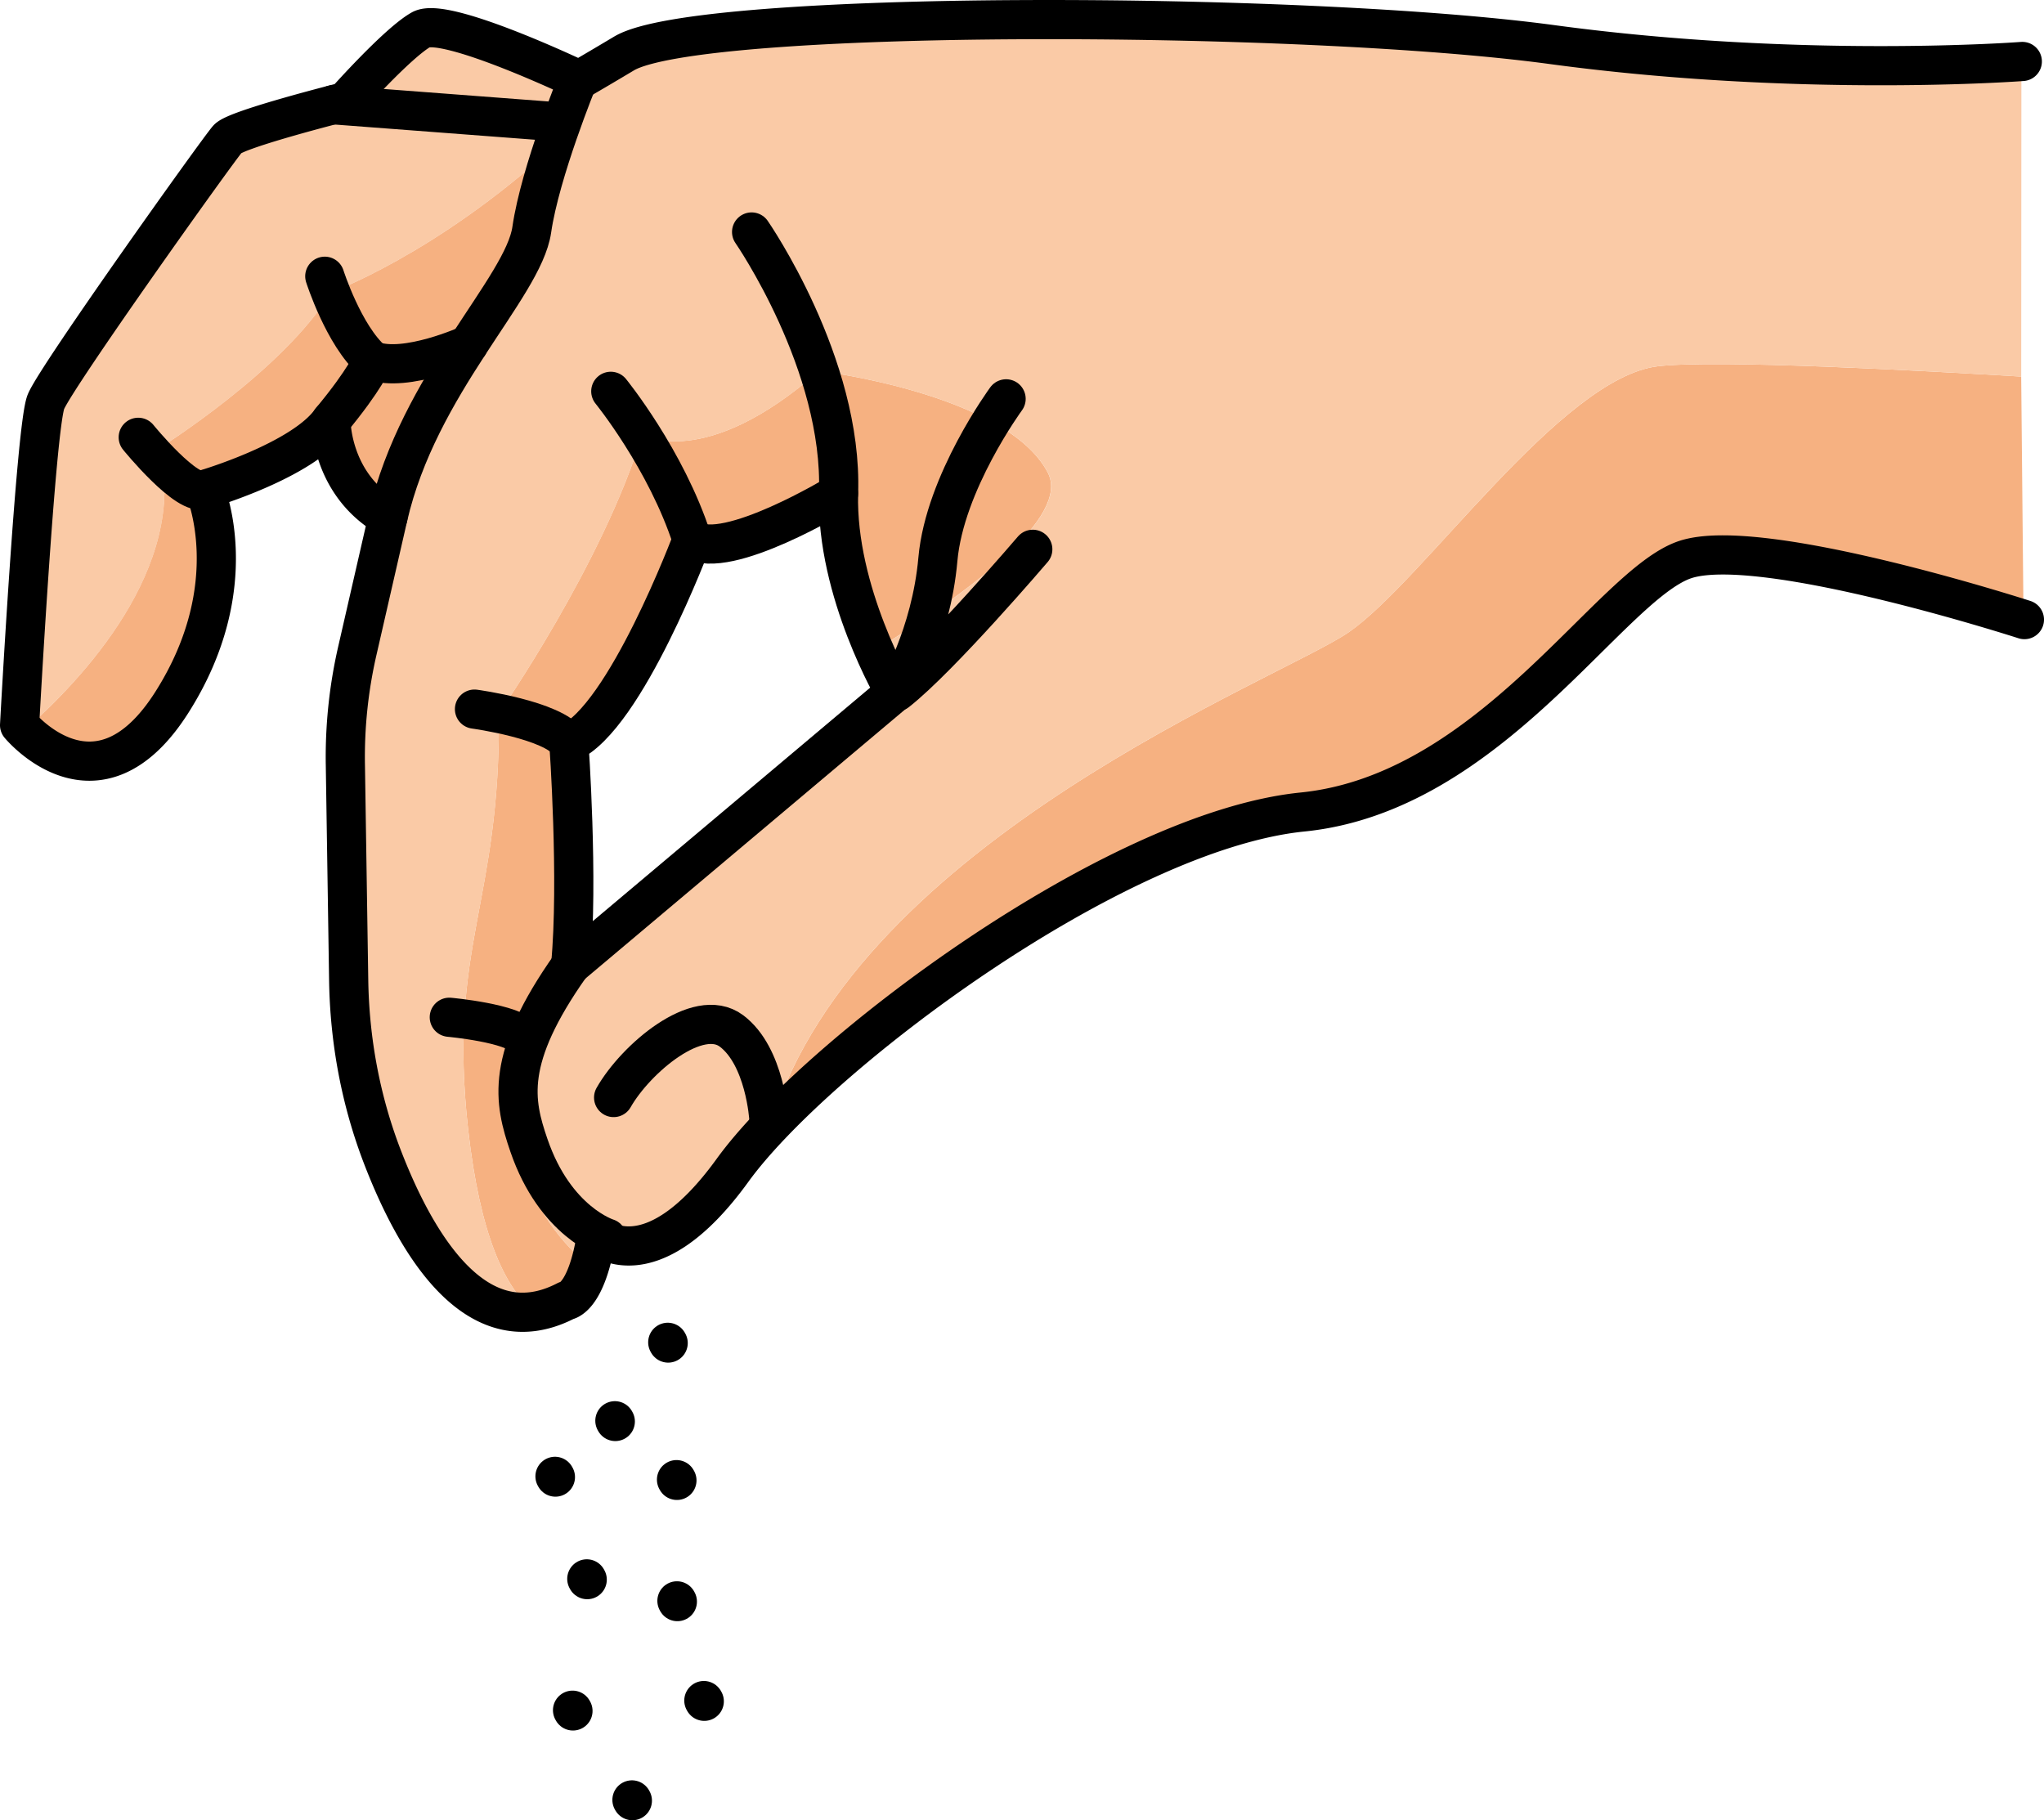
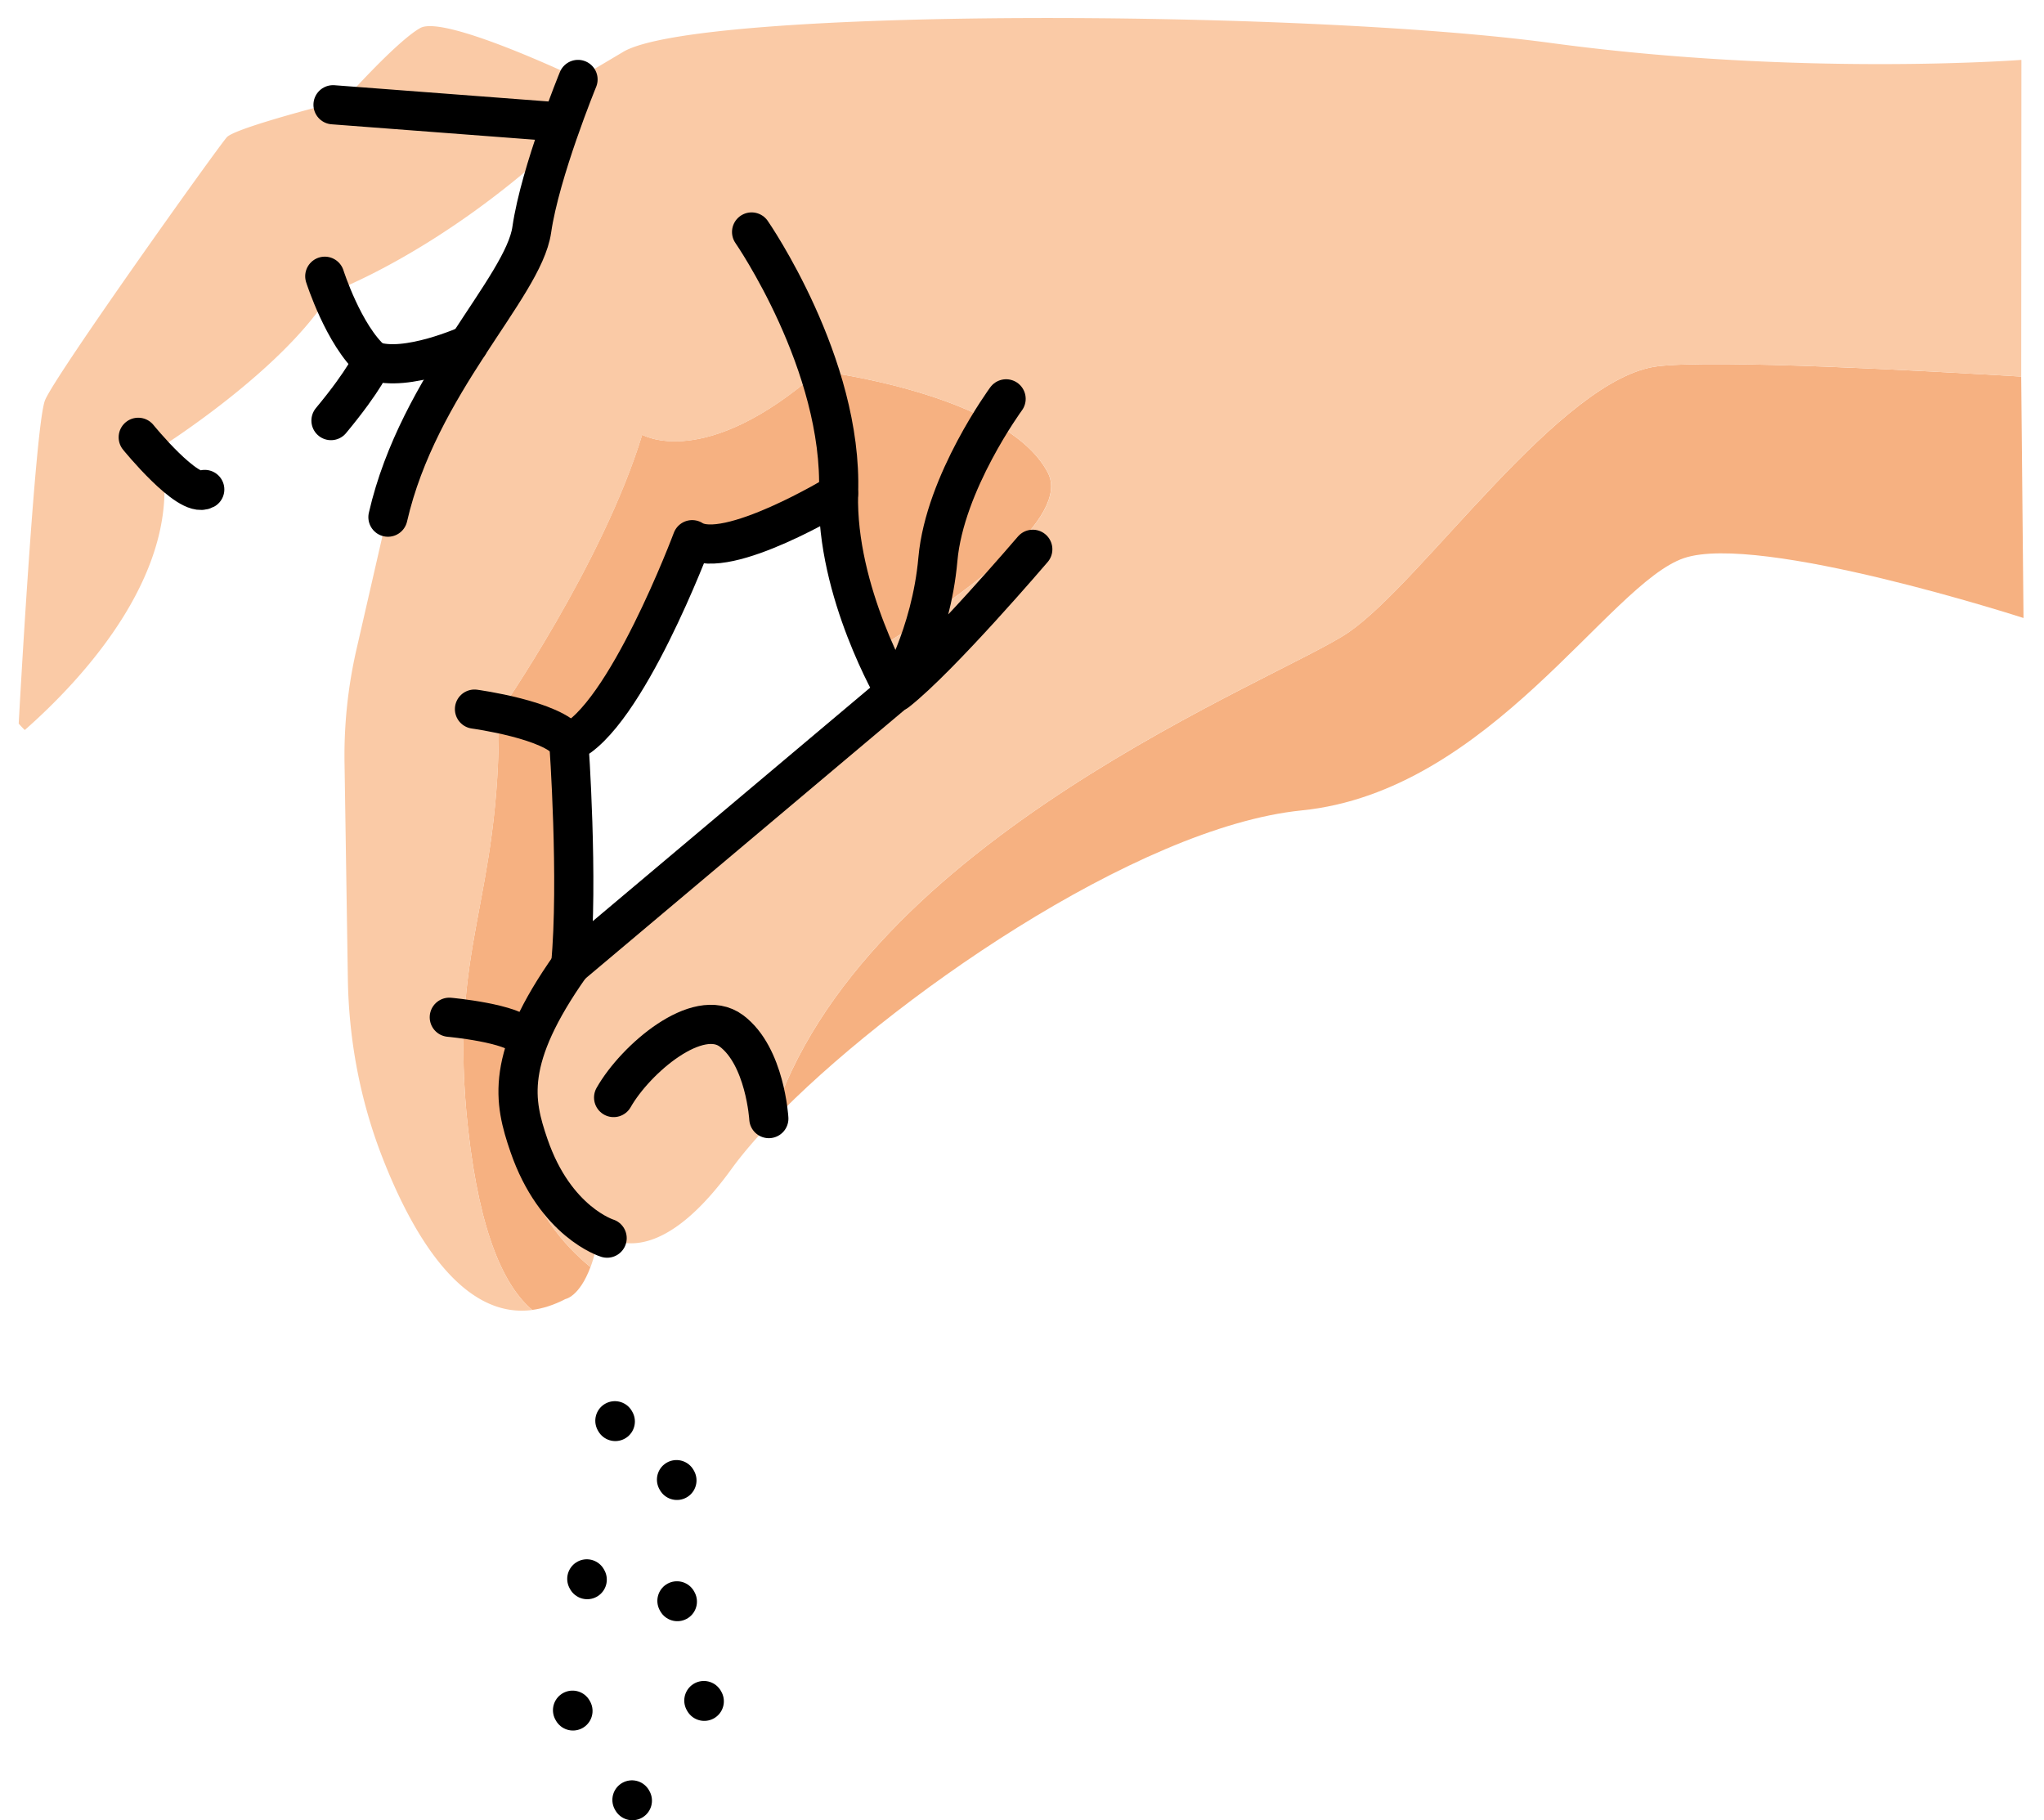
<svg xmlns="http://www.w3.org/2000/svg" id="Слой_1" viewBox="0 0 2547.71 2268.77">
  <path d="m1212.68 2195.91c32.37 26.62 60.86 38.31 60.86 38.31s-71.53 67.09-133.43 15.1c13.22-1.75 27-6.1 41.43-13.6 0 0 17.38-2.72 31.14-39.81z" fill="none" transform="translate(-476.7 -616.6)" />
  <path d="m1060.2 2024.42c-25.64-229.5 40.76-281.69 38.17-518.63 0 0 129.81-186.56 178.76-347.41 0 0 77.63 46.15 220.36-79.44 0 0 233.59 28.14 285.15 126.61 29 55.3-98.76 149.92-216.31 222.25-21-47.69-47.54-123.24-45.56-198.09 0 0-139.74 85-182.44 57.6 0 0-83.22 222.6-153.68 253.3 0 0 10.49 147.74 4 253.4-130.56 221.87-44.58 345.47 24 401.9-13.76 37-31.15 39.81-31.15 39.81-14.41 7.51-28.21 11.86-41.43 13.6-34.01-28.6-65.15-93.2-79.87-224.9z" fill="#f6b181" transform="translate(-476.7 -616.6)" />
  <path d="m2157.54 1404.78c93.09-63.92 264.65-317.73 385.93-331.72 73.45-8.47 329.67 5.57 452.51 12.91l2.9 300.93s-329.27-106.53-423.28-74.63-241.51 290.79-476.42 314.44c-206 20.74-517.2 238.24-660.73 388.16 110.38-352.59 634.11-551.74 719.09-610.09z" fill="#f6b181" transform="translate(-476.7 -616.6)" />
  <path d="m1113.73 949.87 52.43-149.68c-147.49 134.28-277.22 181-277.22 181-58.36 96.81-213.44 193.96-213.44 193.96 36.79 148.6-98.08 289.92-167.92 351.37-4.89-4.76-7.58-8-7.58-8s20.21-371.71 32.8-403 215.47-315.52 226.65-327.88 146.41-46.34 146.41-46.34 64.79-72.92 94.64-89.77 195.55 62.14 195.55 62.14-35.43 23 57.4-32.4 844.94-53.24 1156.36-11.1 586.42 21.08 586.42 21.08l-.23 394.75c-122.84-7.34-379.06-21.38-452.51-12.91-121.28 14-292.84 267.79-385.93 331.72-85 58.36-608.71 257.5-719.08 610.09-20.18 21.08-37.07 40.84-49.86 58.51-103.74 143.36-164.88 78-164.88 78-2.93 18.69-6.81 33.22-11 44.57-68.61-56.43-154.59-180-24-401.9-.51 8.25-1.1 16.27-1.83 23.92l404.29-340.32s-11.27-19.17-24.79-49.81c117.55-72.34 245.27-167 216.31-222.25-51.57-98.47-285.15-126.61-285.15-126.61-142.74 125.59-220.36 79.44-220.36 79.44-48.94 160.86-178.76 347.41-178.76 347.41 2.59 236.94-63.81 289.13-38.17 518.63 14.72 131.7 45.86 196.3 79.91 224.9-89 11.76-151-97.16-187.8-192.51-27.14-70.41-41-145.25-42.13-220.7l-4.13-268.83a592.18 592.18 0 0 1 14.89-141.35l38.2-166.7c-2-1.18-4-2.39-5.94-3.63l85-176.4z" fill="#facaa6" transform="translate(-476.7 -616.6)" />
-   <path d="m675.5 1175.15s155.08-97.15 213.45-193.93c0 0 129.73-46.75 277.22-181l-52.43 149.68-75.5 129.33-85 176.4c-65.73-42.07-65.06-116.75-65.06-116.75-35.25 50.18-157.4 85.85-157.4 85.85s52 119-40.92 265.32c-77.51 122-157.7 60.37-182.23 36.49 69.79-61.47 204.66-202.79 167.87-351.39z" fill="#f6b181" transform="translate(-476.7 -616.6)" />
  <g fill="none" stroke="#000" stroke-linecap="round" stroke-linejoin="round" stroke-width="48.83">
-     <path d="m3000 1388.88s-329.27-106.53-423.28-74.63-241.51 290.75-476.42 314.44-606.85 303.31-710.59 446.66-169.48 80.56-169.48 80.56c-12.51 79.73-37.59 81.78-37.59 81.78-111.51 58.08-187-69.4-229.22-178.91-27.14-70.41-41-145.25-42.13-220.7l-4.13-268.83a592.21 592.21 0 0 1 14.89-141.35l38.19-166.7c-71.73-41.24-71-120.37-71-120.37-35.25 50.18-157.4 85.85-157.4 85.85s52 119-40.92 265.32-189.81 28.46-189.81 28.46 20.21-371.71 32.8-403 215.47-315.46 226.66-327.85 146.43-46.34 146.43-46.34 64.79-72.92 94.64-89.77 195.55 62.14 195.55 62.14-35.43 23 57.4-32.4 844.94-53.24 1156.36-11.1 586.42 21.08 586.42 21.08" transform="translate(-476.7 -616.6)" />
    <path d="m1592.23 1479.59s-73.59-125-70.35-247.91c0 0-139.74 85-182.44 57.6 0 0-83.22 222.6-153.68 253.3 0 0 12.2 171.74 2.18 277.32z" transform="translate(-476.7 -616.6)" />
    <path d="m1197.17 715.63s-47.17 114.87-57.67 187.37-141.05 191.5-179.25 358.2" transform="translate(-476.7 -616.6)" />
    <path d="m1413.52 905.75s114.23 164.76 108.36 325.94" transform="translate(-476.7 -616.6)" />
-     <path d="m1238 1104.34s69 84.73 101.41 185" transform="translate(-476.7 -616.6)" />
    <path d="m1068.11 1500.46s98.32 13.27 117.65 42.14" transform="translate(-476.7 -616.6)" />
    <path d="m1233.44 2159.85s-64.57-19.68-97.49-115.68c-18.73-54.61-30.5-107.62 52-224.26" transform="translate(-476.7 -616.6)" />
    <path d="m1036.72 1884.53s81.09 7.33 93.39 26" transform="translate(-476.7 -616.6)" />
    <path d="m1060.66 1046.2s-77.77 35.26-119.69 20c0 0-8.47 22.53-51.72 74.63" transform="translate(-476.7 -616.6)" />
    <path d="m692.05 151.61-276.95-21.04" />
    <path d="m881.52 960.92s23.48 73.7 59.48 105.28" transform="translate(-476.7 -616.6)" />
    <path d="m649 1161.67s62.06 76.35 82.9 65" transform="translate(-476.7 -616.6)" />
    <path d="m1764 1301.26s-114.81 134.47-169.31 177.36c0 0 42.54-69.44 51.05-165.07s85-199.82 85-199.82" transform="translate(-476.7 -616.6)" />
    <path d="m1435 2010.83s-4.55-77.76-46.55-109.25-119.56 34.92-146.92 83" transform="translate(-476.7 -616.6)" />
-     <path d="m832.83 1674-.52-.92" />
    <path d="m766.93 1771.77-.52-.92" />
    <path d="m788.21 2244.36-.52-.92" />
    <path d="m877.83 2120.53-.53-.92" />
    <path d="m731.93 1968.88-.52-.93" />
    <path d="m843.74 1845.18-.52-.92" />
-     <path d="m692.29 1841.07-.53-.92" />
    <path d="m714.16 2132.54-.52-.92" />
    <path d="m844.28 1996.27-.52-.93" />
  </g>
</svg>